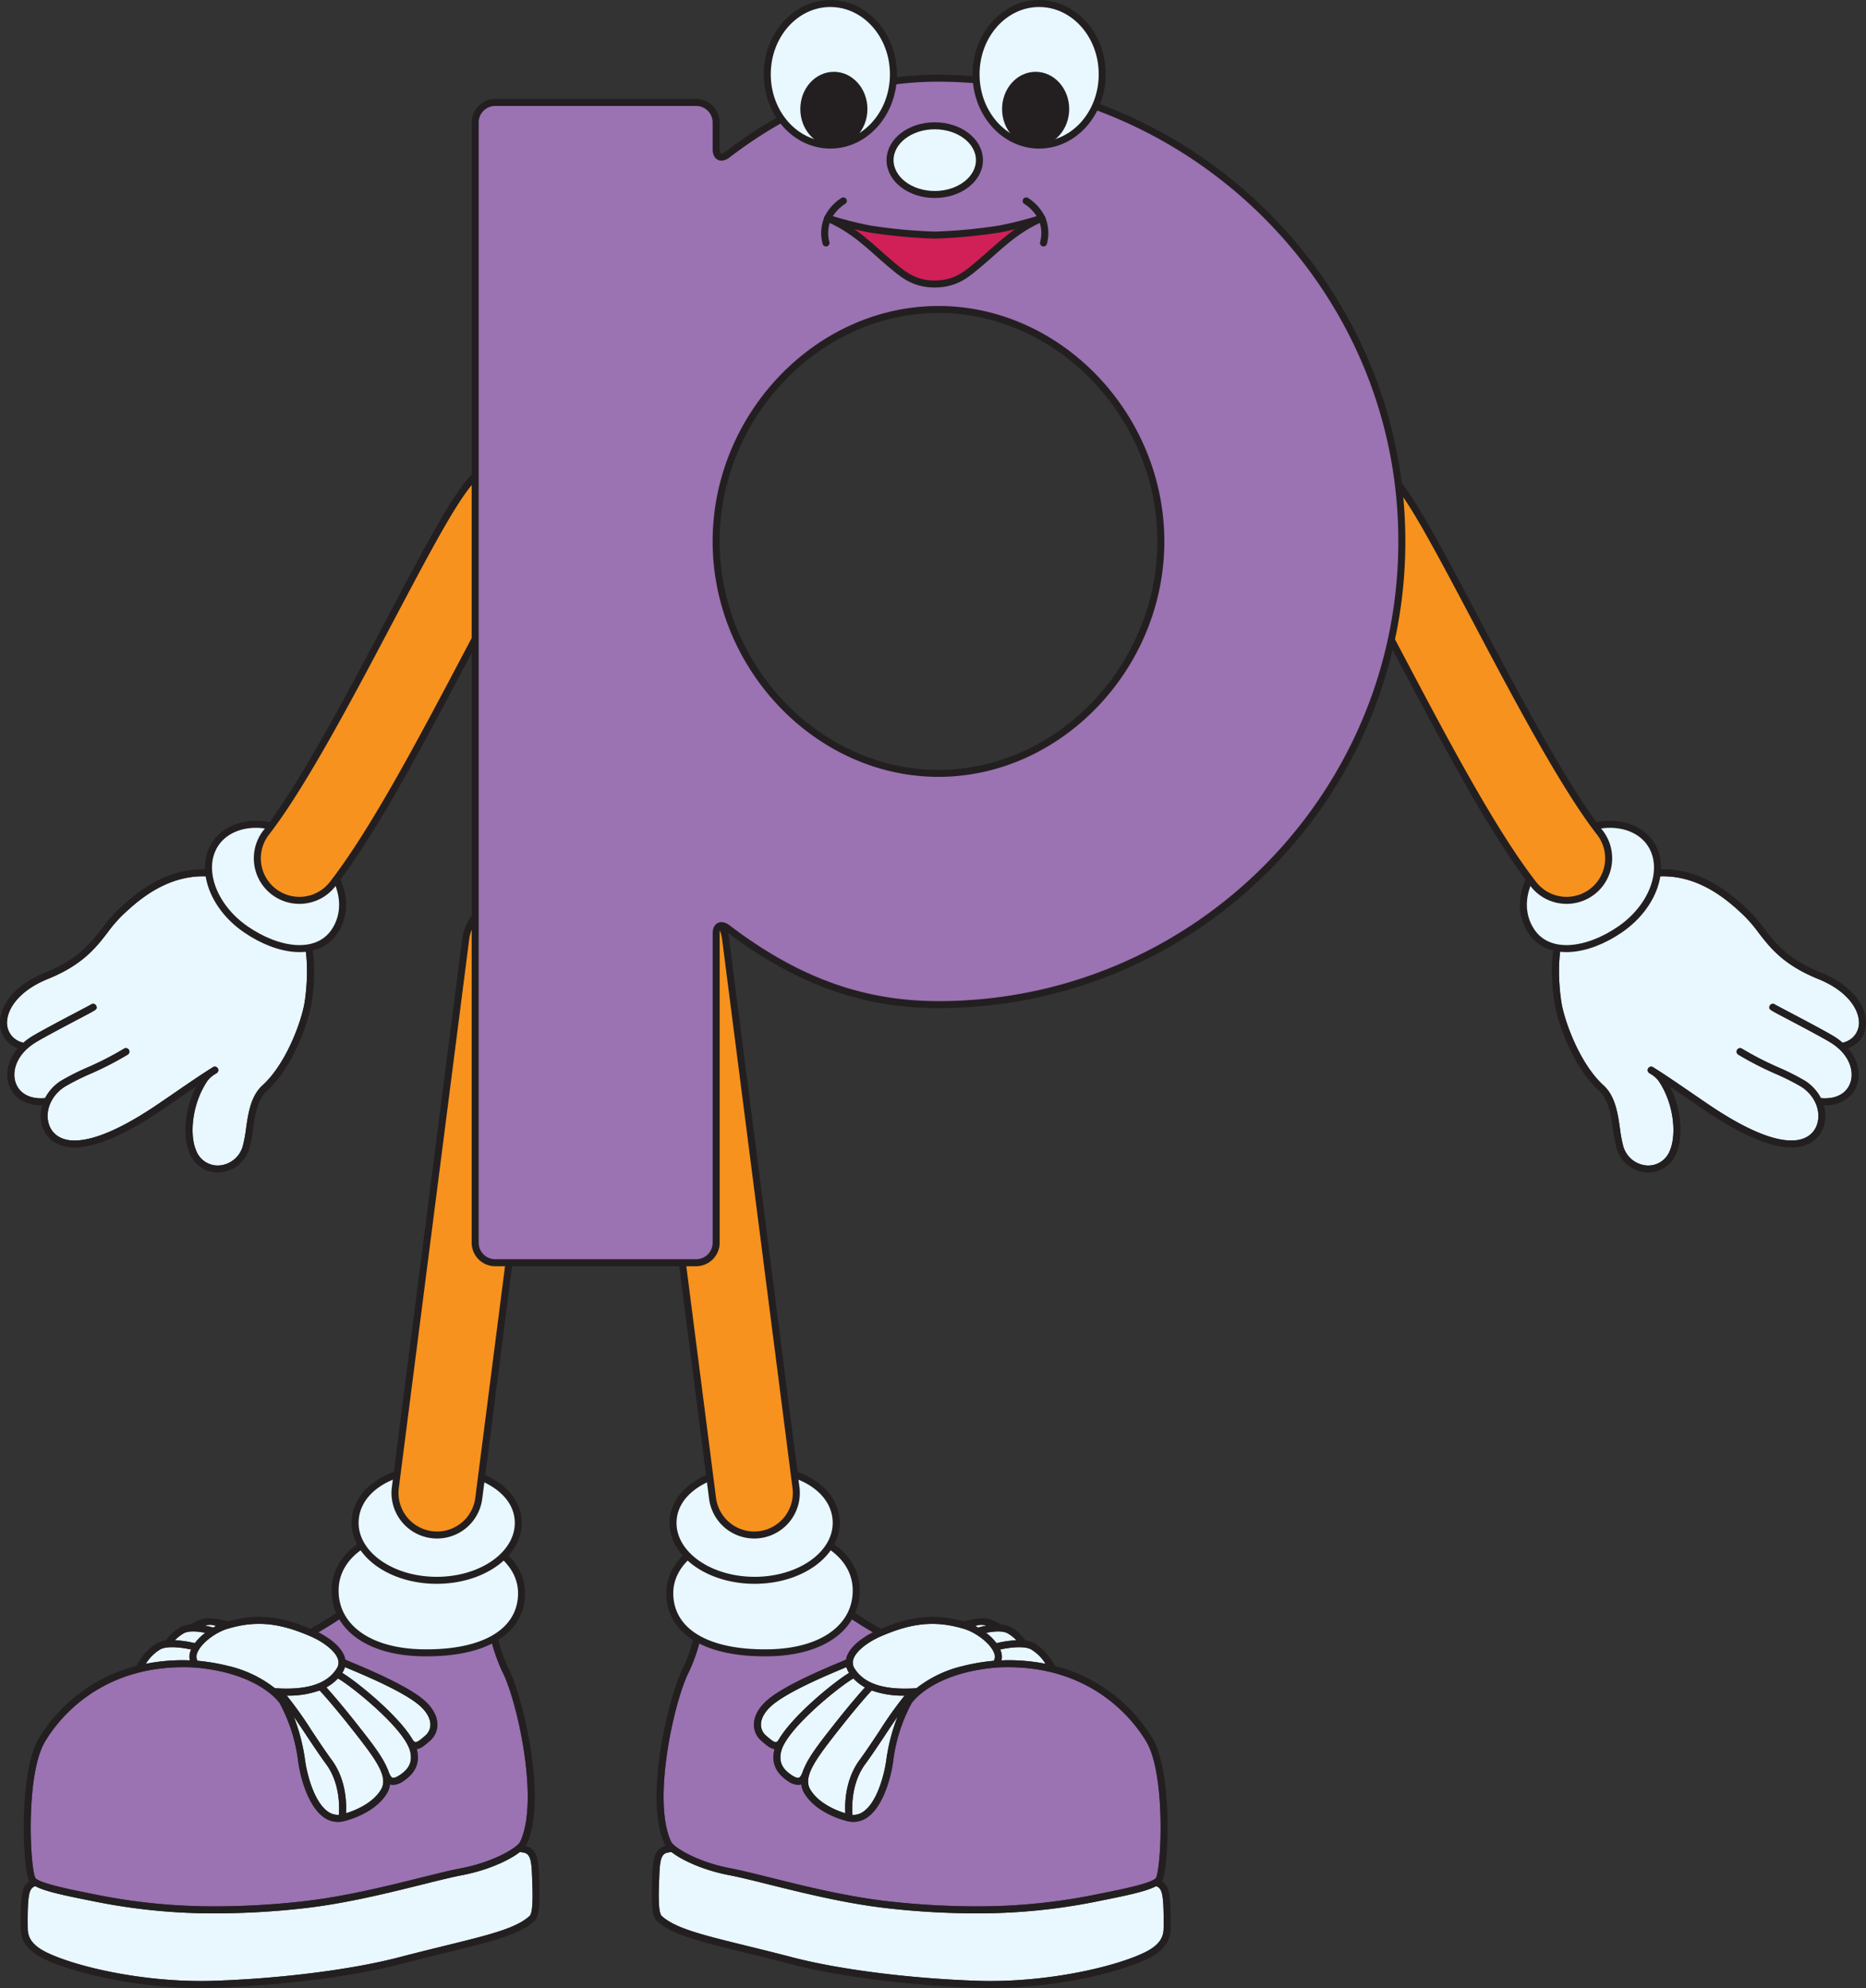
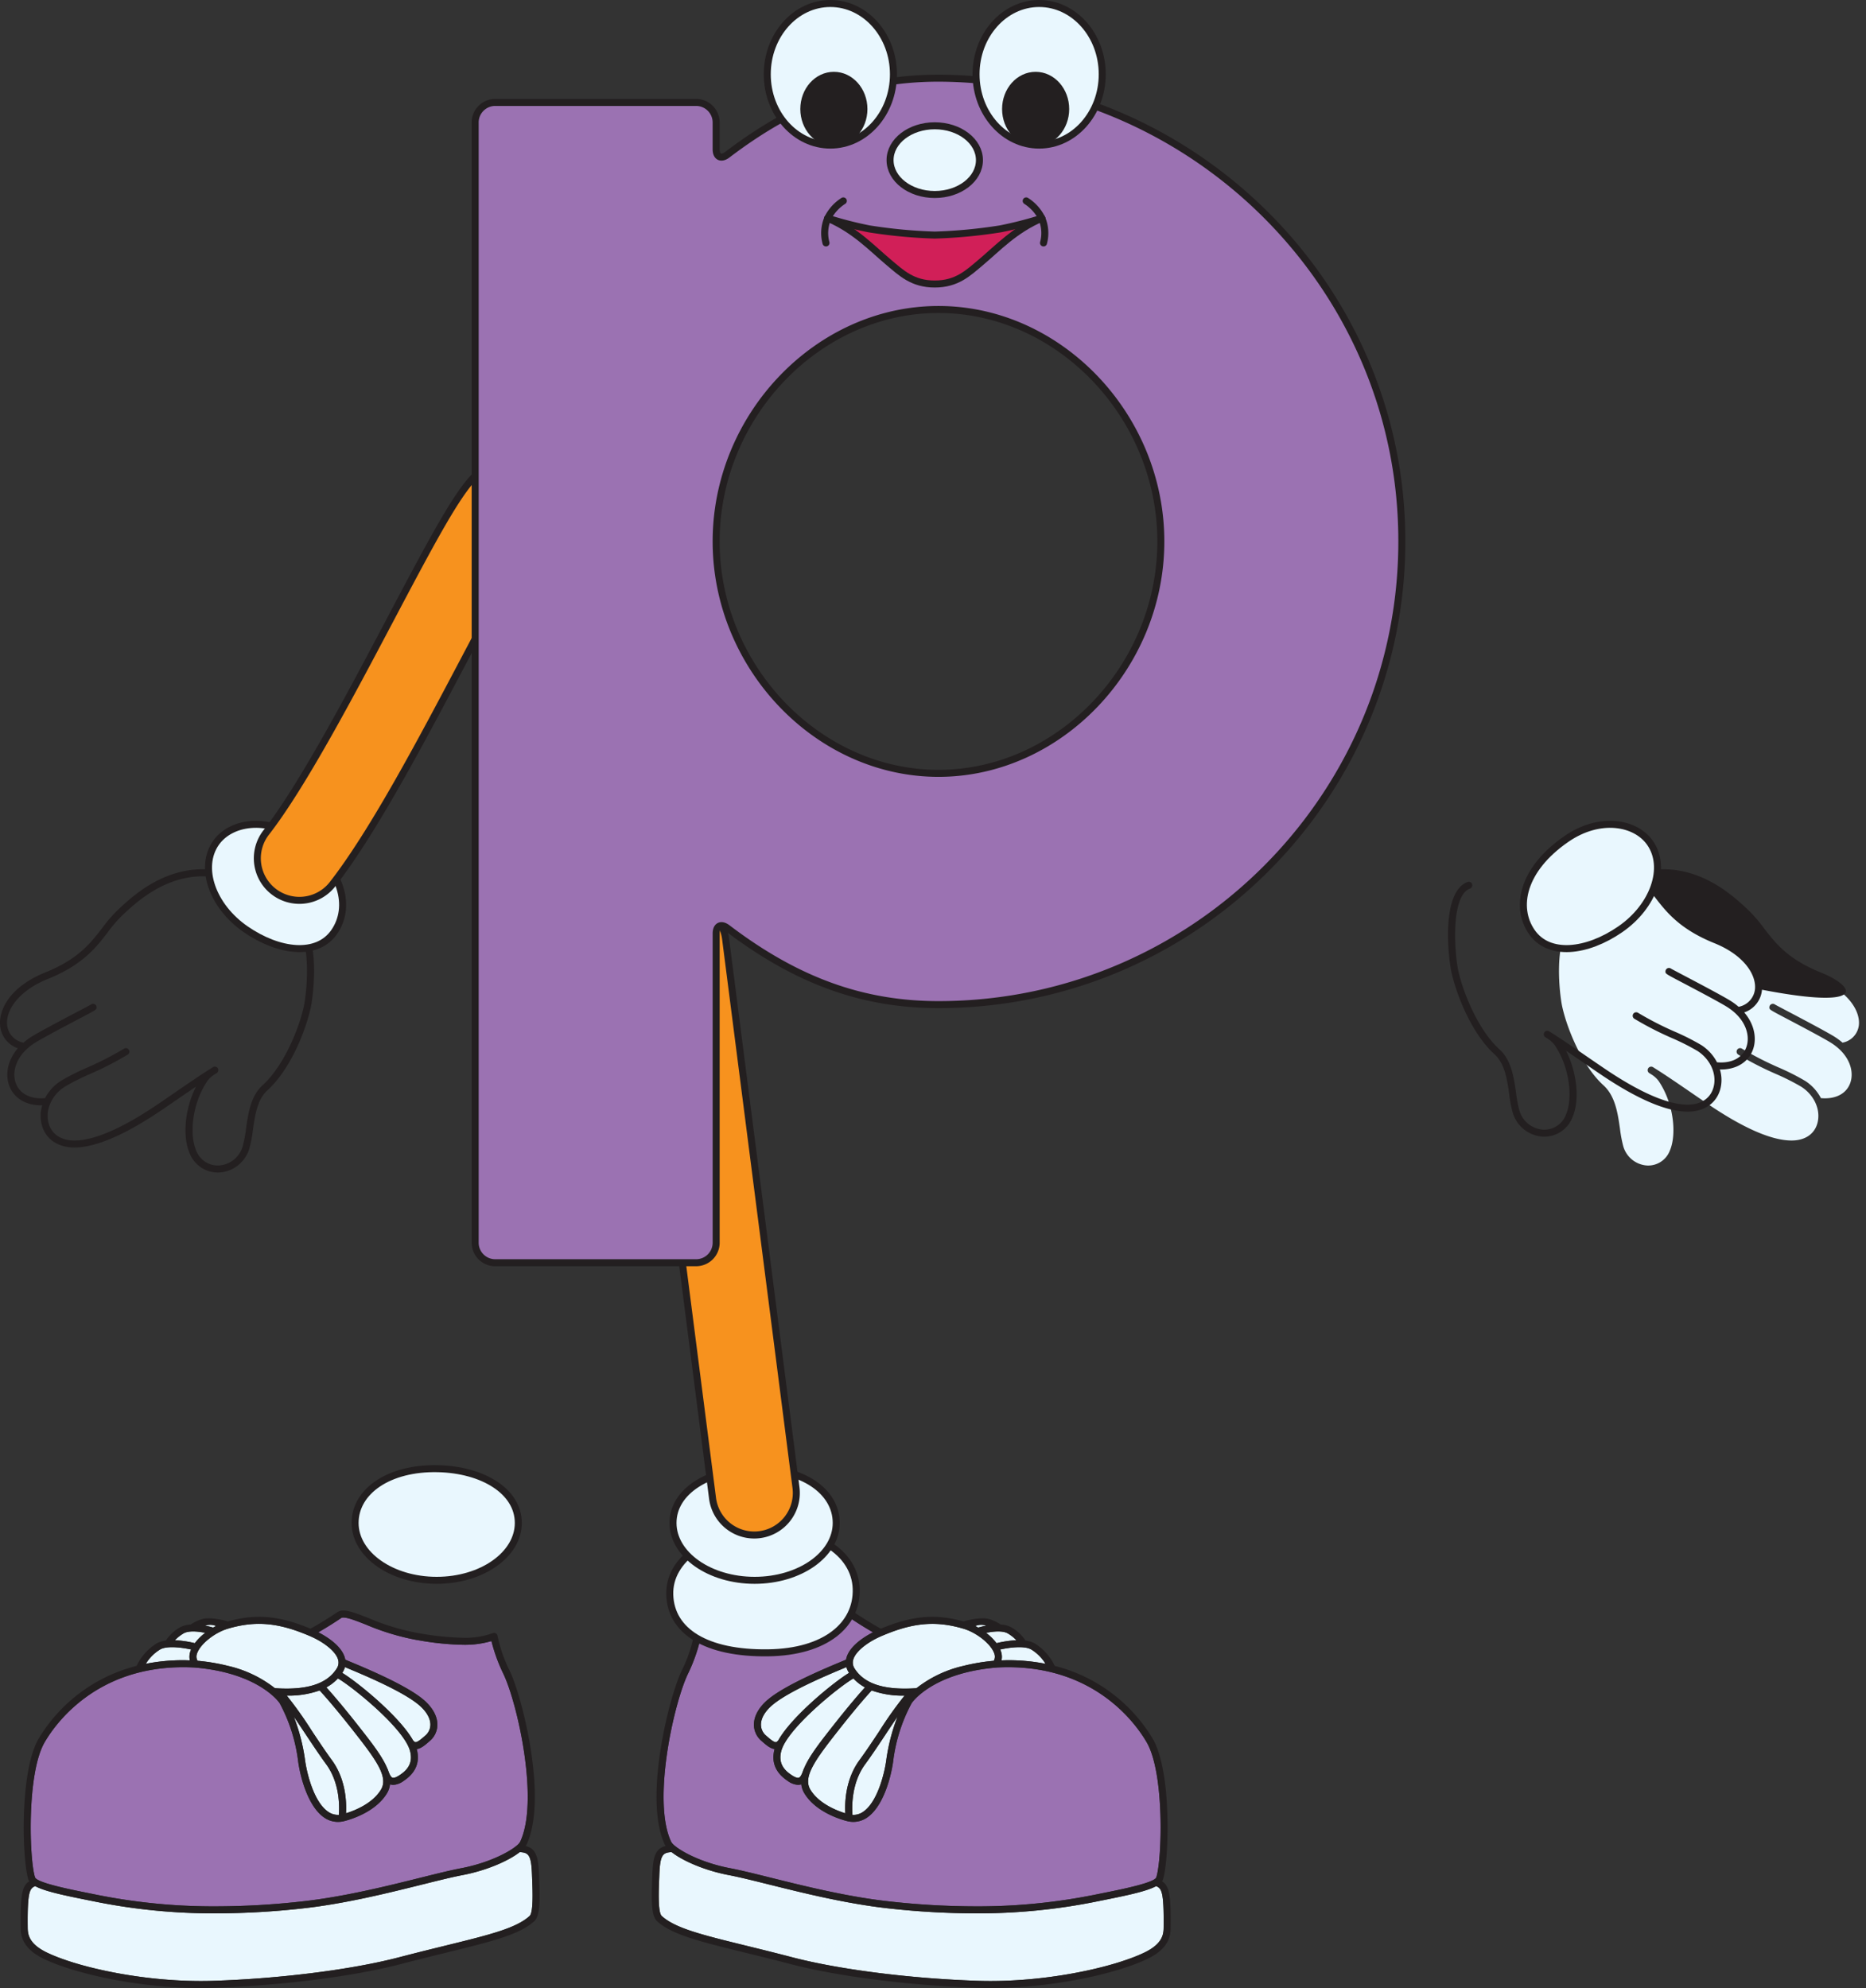
<svg xmlns="http://www.w3.org/2000/svg" viewBox="0 0 532.37 567.304">
  <rect x="0" y="0" width="532.37" height="567.304" fill="#333333" stroke="none" />
  <g id="Layer_2" data-name="Layer 2">
    <g id="p">
      <path d="M530.343,292.467a5.736,5.736,0,0,1-4.677,5.062,18.46,18.46,0,0,0-2.688-1.941c-2.819-1.674-8.822-4.835-12.795-6.927-1.777-.936-3.46-1.822-3.779-2.011a1,1,0,0,0-.582-.2h-.02a1,1,0,0,0-1,.98c-.013.652-.013.652,4.45,3,3.954,2.082,9.929,5.229,12.7,6.877,5.634,3.345,7.069,8.2,5.993,11.531-1.038,3.213-4.193,4.905-8.433,4.524h-.005a12.954,12.954,0,0,0-4.5-4.921,66.957,66.957,0,0,0-7.518-3.8,91.317,91.317,0,0,1-10.5-5.392,1,1,0,0,0-1.074,1.688,92.677,92.677,0,0,0,10.741,5.52,66.217,66.217,0,0,1,7.269,3.666c3.783,2.444,5.651,6.774,4.543,10.531-.9,3.048-3.572,4.8-7.333,4.8-5.677,0-13.718-3.507-23.9-10.422-1.594-1.083-3.164-2.161-4.689-3.208-3.706-2.543-7.216-4.95-10.174-6.815-.1-.068-.2-.129-.274-.176,0,0-.011,0-.016-.006-.169-.106-.343-.217-.508-.319a1,1,0,0,0-1.051,1.7c.2.124.41.258.616.387a7.477,7.477,0,0,1,2.042,1.835c4.5,6.636,5.163,15.524,3.205,19.952a6.594,6.594,0,0,1-6.566,4.2,7.567,7.567,0,0,1-6.726-5.58,36.571,36.571,0,0,1-.915-4.911c-.623-4.364-1.329-9.309-4.7-12.379-6.851-6.228-11.209-18.54-12.018-23.747-1.186-7.624-1.266-20.385,3.564-22.17a1.03,1.03,0,0,0,.161-.076c.275-.162,6.75-3.987,9.341-6.383a44.354,44.354,0,0,1,9.378-6.413c14.6-3.811,25.072,6.044,29.549,10.257a39.636,39.636,0,0,1,4.193,4.882c3.348,4.351,7.143,9.282,17.118,13.317C527.293,282.827,530.725,288.438,530.343,292.467Z" fill="#e9f7fe" />
-       <path d="M519.51,277.521c-9.471-3.831-12.934-8.331-16.283-12.683a41.224,41.224,0,0,0-4.407-5.118c-4.729-4.452-15.813-14.874-31.527-10.709a1,1,0,0,0,.511,1.934c14.656-3.882,25.159,6.008,29.645,10.231a39.636,39.636,0,0,1,4.193,4.882c3.348,4.351,7.143,9.282,17.118,13.317,8.533,3.452,11.965,9.063,11.583,13.092a5.736,5.736,0,0,1-4.677,5.062,18.46,18.46,0,0,0-2.688-1.941c-2.819-1.674-8.822-4.835-12.795-6.927-1.777-.936-3.46-1.822-3.779-2.011a1,1,0,0,0-.582-.2h-.02a1,1,0,0,0-1,.98c-.013.652-.013.652,4.45,3,3.954,2.082,9.929,5.229,12.7,6.877,5.634,3.345,7.069,8.2,5.993,11.531-1.038,3.213-4.193,4.905-8.433,4.524h-.005a12.954,12.954,0,0,0-4.5-4.921,66.957,66.957,0,0,0-7.518-3.8,91.317,91.317,0,0,1-10.5-5.392,1,1,0,0,0-1.074,1.688,92.677,92.677,0,0,0,10.741,5.52,66.217,66.217,0,0,1,7.269,3.666c3.783,2.444,5.651,6.774,4.543,10.531-.9,3.048-3.572,4.8-7.333,4.8-5.677,0-13.718-3.507-23.9-10.422-1.594-1.083-3.164-2.161-4.689-3.208-3.706-2.543-7.216-4.95-10.174-6.815-.1-.068-.2-.129-.274-.176,0,0-.011,0-.016-.006-.169-.106-.343-.217-.508-.319a1,1,0,0,0-1.051,1.7c.2.124.41.258.616.387a7.477,7.477,0,0,1,2.042,1.835c4.5,6.636,5.163,15.524,3.205,19.952a6.594,6.594,0,0,1-6.566,4.2,7.567,7.567,0,0,1-6.726-5.58,36.571,36.571,0,0,1-.915-4.911c-.623-4.364-1.329-9.309-4.7-12.379-6.851-6.228-11.209-18.54-12.018-23.747-1.186-7.624-1.266-20.385,3.564-22.17a1,1,0,1,0-.693-1.876c-6.445,2.382-6.079,16.429-4.848,24.353.762,4.9,5,17.971,12.65,24.92,2.843,2.585,3.5,7.152,4.071,11.182a37.785,37.785,0,0,0,.976,5.194,9.549,9.549,0,0,0,8.515,7.011c.193.012.383.018.573.018a8.651,8.651,0,0,0,7.953-5.407c2.194-4.965,1.369-12.84-1.769-19.11,1.591,1.076,3.256,2.217,4.966,3.391,1.528,1.049,3.1,2.128,4.7,3.213,10.519,7.145,18.938,10.768,25.023,10.768,4.642,0,8.1-2.329,9.251-6.23a10.226,10.226,0,0,0-.063-5.818c.107,0,.218.014.323.014,4.527,0,8-2.211,9.207-5.96.963-2.978.355-6.9-2.587-10.325a7.489,7.489,0,0,0,5.067-6.472C532.754,288.238,529.647,281.622,519.51,277.521Z" fill="#231f20" />
+       <path d="M519.51,277.521c-9.471-3.831-12.934-8.331-16.283-12.683a41.224,41.224,0,0,0-4.407-5.118c-4.729-4.452-15.813-14.874-31.527-10.709a1,1,0,0,0,.511,1.934a39.636,39.636,0,0,1,4.193,4.882c3.348,4.351,7.143,9.282,17.118,13.317,8.533,3.452,11.965,9.063,11.583,13.092a5.736,5.736,0,0,1-4.677,5.062,18.46,18.46,0,0,0-2.688-1.941c-2.819-1.674-8.822-4.835-12.795-6.927-1.777-.936-3.46-1.822-3.779-2.011a1,1,0,0,0-.582-.2h-.02a1,1,0,0,0-1,.98c-.013.652-.013.652,4.45,3,3.954,2.082,9.929,5.229,12.7,6.877,5.634,3.345,7.069,8.2,5.993,11.531-1.038,3.213-4.193,4.905-8.433,4.524h-.005a12.954,12.954,0,0,0-4.5-4.921,66.957,66.957,0,0,0-7.518-3.8,91.317,91.317,0,0,1-10.5-5.392,1,1,0,0,0-1.074,1.688,92.677,92.677,0,0,0,10.741,5.52,66.217,66.217,0,0,1,7.269,3.666c3.783,2.444,5.651,6.774,4.543,10.531-.9,3.048-3.572,4.8-7.333,4.8-5.677,0-13.718-3.507-23.9-10.422-1.594-1.083-3.164-2.161-4.689-3.208-3.706-2.543-7.216-4.95-10.174-6.815-.1-.068-.2-.129-.274-.176,0,0-.011,0-.016-.006-.169-.106-.343-.217-.508-.319a1,1,0,0,0-1.051,1.7c.2.124.41.258.616.387a7.477,7.477,0,0,1,2.042,1.835c4.5,6.636,5.163,15.524,3.205,19.952a6.594,6.594,0,0,1-6.566,4.2,7.567,7.567,0,0,1-6.726-5.58,36.571,36.571,0,0,1-.915-4.911c-.623-4.364-1.329-9.309-4.7-12.379-6.851-6.228-11.209-18.54-12.018-23.747-1.186-7.624-1.266-20.385,3.564-22.17a1,1,0,1,0-.693-1.876c-6.445,2.382-6.079,16.429-4.848,24.353.762,4.9,5,17.971,12.65,24.92,2.843,2.585,3.5,7.152,4.071,11.182a37.785,37.785,0,0,0,.976,5.194,9.549,9.549,0,0,0,8.515,7.011c.193.012.383.018.573.018a8.651,8.651,0,0,0,7.953-5.407c2.194-4.965,1.369-12.84-1.769-19.11,1.591,1.076,3.256,2.217,4.966,3.391,1.528,1.049,3.1,2.128,4.7,3.213,10.519,7.145,18.938,10.768,25.023,10.768,4.642,0,8.1-2.329,9.251-6.23a10.226,10.226,0,0,0-.063-5.818c.107,0,.218.014.323.014,4.527,0,8-2.211,9.207-5.96.963-2.978.355-6.9-2.587-10.325a7.489,7.489,0,0,0,5.067-6.472C532.754,288.238,529.647,281.622,519.51,277.521Z" fill="#231f20" />
      <path d="M437.008,265.931c4.863,7.052,15.717,5.829,25.259-.753s13.4-17.683,8.469-24.684c-4.129-5.857-14.311-7.666-23.831-1.1C434.351,248.053,432.145,258.88,437.008,265.931Z" fill="#e9f7fe" stroke="#231f20" stroke-linecap="round" stroke-linejoin="round" stroke-width="2" />
-       <path d="M446.961,256.925a11.98,11.98,0,0,1-9.475-4.624c-11.6-14.889-25.4-41.03-37.576-64.094-7.573-14.347-17-32.2-20.125-35.48a12,12,0,0,1,16.986-16.954c5.259,5.259,11.971,17.754,24.364,41.23,11.13,21.087,24.984,47.329,35.283,60.546a12,12,0,0,1-9.457,19.376Z" fill="#f7921e" stroke="#231f20" stroke-miterlimit="10" stroke-width="2" />
-       <path d="M13.61,279.375c9.975-4.035,13.77-8.966,17.117-13.317a39.73,39.73,0,0,1,4.194-4.882c4.476-4.213,14.945-14.068,29.549-10.257a44.38,44.38,0,0,1,9.378,6.413c2.59,2.4,9.066,6.221,9.34,6.383a1.123,1.123,0,0,0,.161.076c4.831,1.785,4.75,14.546,3.565,22.17-.81,5.207-5.167,17.519-12.019,23.747-3.376,3.07-4.082,8.015-4.7,12.379A36.739,36.739,0,0,1,69.276,327a7.567,7.567,0,0,1-6.726,5.58,6.6,6.6,0,0,1-6.567-4.2c-1.958-4.428-1.289-13.316,3.205-19.952a7.481,7.481,0,0,1,2.043-1.835c.2-.129.416-.263.616-.387a1,1,0,0,0-1.051-1.7c-.165.1-.339.213-.508.319,0,0-.011,0-.017.006-.076.047-.17.108-.273.176-2.958,1.865-6.468,4.272-10.174,6.815-1.525,1.047-3.1,2.125-4.689,3.208-10.182,6.915-18.223,10.422-23.9,10.422-3.762,0-6.434-1.748-7.333-4.8-1.108-3.757.76-8.087,4.543-10.531a66.217,66.217,0,0,1,7.269-3.666,92.677,92.677,0,0,0,10.741-5.52,1,1,0,0,0-1.074-1.688,91.4,91.4,0,0,1-10.5,5.392,66.957,66.957,0,0,0-7.518,3.8,12.946,12.946,0,0,0-4.5,4.921h-.006c-4.239.381-7.394-1.311-8.432-4.524-1.076-3.329.359-8.186,5.993-11.531,2.775-1.648,8.751-4.8,12.7-6.877,4.463-2.351,4.463-2.351,4.45-3a1,1,0,0,0-1-.98h-.02a1,1,0,0,0-.582.2c-.32.189-2,1.075-3.78,2.011-3.972,2.092-9.975,5.253-12.795,6.927A18.5,18.5,0,0,0,6.7,297.529a5.735,5.735,0,0,1-4.677-5.062C1.644,288.438,5.077,282.827,13.61,279.375Z" fill="#e9f7fe" />
      <path d="M12.86,277.521c9.471-3.831,12.934-8.331,16.282-12.683a41.233,41.233,0,0,1,4.408-5.118c4.729-4.452,15.813-14.874,31.527-10.709a1,1,0,0,1-.512,1.934c-14.655-3.882-25.158,6.008-29.644,10.231a39.73,39.73,0,0,0-4.194,4.882c-3.347,4.351-7.142,9.282-17.117,13.317-8.533,3.452-11.966,9.063-11.583,13.092A5.735,5.735,0,0,0,6.7,297.529a18.5,18.5,0,0,1,2.687-1.941c2.82-1.674,8.823-4.835,12.8-6.927,1.778-.936,3.46-1.822,3.78-2.011a1,1,0,0,1,.582-.2h.02a1,1,0,0,1,1,.98c.013.652.013.652-4.45,3-3.954,2.082-9.93,5.229-12.7,6.877-5.634,3.345-7.069,8.2-5.993,11.531,1.038,3.213,4.193,4.905,8.432,4.524h.006a12.946,12.946,0,0,1,4.5-4.921,66.957,66.957,0,0,1,7.518-3.8,91.4,91.4,0,0,0,10.5-5.392,1,1,0,0,1,1.074,1.688,92.677,92.677,0,0,1-10.741,5.52,66.217,66.217,0,0,0-7.269,3.666c-3.783,2.444-5.651,6.774-4.543,10.531.9,3.048,3.571,4.8,7.333,4.8,5.677,0,13.718-3.507,23.9-10.422,1.593-1.083,3.164-2.161,4.689-3.208C53.53,309.275,57.04,306.868,60,305c.1-.068.2-.129.273-.176.006,0,.012,0,.017-.006.169-.106.343-.217.508-.319a1,1,0,0,1,1.051,1.7c-.2.124-.411.258-.616.387a7.481,7.481,0,0,0-2.043,1.835c-4.494,6.636-5.163,15.524-3.205,19.952a6.6,6.6,0,0,0,6.567,4.2A7.567,7.567,0,0,0,69.276,327a36.739,36.739,0,0,0,.914-4.911c.623-4.364,1.329-9.309,4.7-12.379,6.852-6.228,11.209-18.54,12.019-23.747,1.185-7.624,1.266-20.385-3.565-22.17a1,1,0,1,1,.694-1.876c6.445,2.382,6.079,16.429,4.847,24.353-.761,4.9-5,17.971-12.649,24.92-2.844,2.585-3.5,7.152-4.071,11.182a37.936,37.936,0,0,1-.976,5.194,9.549,9.549,0,0,1-8.515,7.011c-.193.012-.383.018-.574.018a8.65,8.65,0,0,1-7.952-5.407c-2.194-4.965-1.369-12.84,1.768-19.11-1.59,1.076-3.255,2.217-4.965,3.391-1.528,1.049-3.1,2.128-4.7,3.213-10.519,7.145-18.938,10.768-25.023,10.768-4.642,0-8.1-2.329-9.252-6.23a10.234,10.234,0,0,1,.064-5.818c-.107,0-.218.014-.324.014-4.526,0-8-2.211-9.207-5.96-.963-2.978-.355-6.9,2.588-10.325a7.488,7.488,0,0,1-5.067-6.472C-.384,288.238,2.723,281.622,12.86,277.521Z" fill="#231f20" />
      <path d="M95.362,265.931c-4.864,7.052-15.718,5.829-25.259-.753S56.7,247.5,61.634,240.494c4.129-5.857,14.311-7.666,23.831-1.1C98.018,248.053,100.225,258.88,95.362,265.931Z" fill="#e9f7fe" stroke="#231f20" stroke-linecap="round" stroke-linejoin="round" stroke-width="2" />
      <path d="M85.409,256.925a11.983,11.983,0,0,0,9.475-4.624c11.6-14.889,25.4-41.03,37.576-64.094,7.573-14.347,17-32.2,20.125-35.48A12,12,0,0,0,135.6,135.773c-5.258,5.259-11.97,17.754-24.363,41.23C100.1,198.09,86.251,224.332,75.952,237.549a12,12,0,0,0,9.457,19.376Z" fill="#f7921e" stroke="#231f20" stroke-miterlimit="10" stroke-width="2" />
      <path d="M61.638,463.992q-.42.216-.838.454a23.325,23.325,0,0,0-2.293-.555A4.424,4.424,0,0,1,61.638,463.992Z" fill="#e9f7fe" />
      <path d="M54.519,470.7c-.083.193-.161.387-.223.581a4.646,4.646,0,0,0-.133,2.522c-.63-.02-1.265-.053-1.884-.053A54.42,54.42,0,0,0,41.6,474.782a12.3,12.3,0,0,1,4.1-4.1C47.722,469.54,52.13,470.176,54.519,470.7Z" fill="#e9f7fe" />
      <path d="M58.548,465.945a15.368,15.368,0,0,0-2.969,2.949,30.016,30.016,0,0,0-5.664-.836,10.777,10.777,0,0,1,2.474-1.963C53.852,465.248,56.572,465.537,58.548,465.945Z" fill="#e9f7fe" />
      <path d="M81.819,483.86a26.471,26.471,0,0,0,9.375-1.474c.934,1,4.137,4.545,9.552,11.438,6.553,8.339,10.152,13.235,7.931,16.888-2.419,3.98-7.528,5.97-9.959,6.723.168-2.94.018-9.639-4.04-15.17-1.764-2.4-3.757-5.4-5.685-8.3A110.709,110.709,0,0,0,81.819,483.86Z" fill="#e9f7fe" />
      <path d="M87.328,495.074c1.941,2.917,3.947,5.934,5.737,8.375,3.939,5.368,3.787,12.2,3.611,14.438a4.912,4.912,0,0,1-3.207-.993c-3.83-2.743-5.836-10.391-6.417-14.478a54.7,54.7,0,0,0-3.223-12.538C84.991,491.559,86.209,493.391,87.328,495.074Z" fill="#e9f7fe" />
      <path d="M114.046,506.531c-.934.623-1.669.892-2.076.751-.539-.185-.97-1.285-1.321-2.338a.937.937,0,0,0-.109-.19c-1.4-3.475-4.509-7.442-8.221-12.166-4.838-6.159-7.886-9.623-9.213-11.079a12.689,12.689,0,0,0,3.3-2.551c4,2.258,18.728,14.148,20.54,20.565C118.013,503.312,115.957,505.259,114.046,506.531Z" fill="#e9f7fe" />
      <path d="M97.642,477.37c.025-.038.053-.073.077-.11a5.594,5.594,0,0,0,.692-1.536l.713.3c4.6,1.923,15.373,6.428,20.142,10.3,2.234,1.815,3.485,3.851,3.521,5.734a4.075,4.075,0,0,1-1.466,3.214l-.136.12c-.96.844-2.062,1.782-2.667,1.745-.069-.007-.277-.027-.594-.432-.024-.03-.058-.045-.084-.072C113.923,489.675,101.807,479.867,97.642,477.37Z" fill="#e9f7fe" />
      <path d="M12.722,497.2c2.907-5.031,14.352-21.448,39.557-21.448,1.055,0,2.135.03,3.21.089,18.345,1.511,24.16,9.982,24.216,10.067.017.026.04.045.059.069A46.875,46.875,0,0,1,85.072,502.7c.777,5.467,3.138,12.892,7.232,15.823a6.938,6.938,0,0,0,4.106,1.373,7.316,7.316,0,0,0,1.362-.13l.016,0h0l.013,0c.413-.089,8.922-1.982,12.584-8.007a6.371,6.371,0,0,0,.892-2.6c.015.006.028.015.044.021a2.748,2.748,0,0,0,.892.146,5.494,5.494,0,0,0,2.942-1.126c3.486-2.321,4.737-5.381,3.74-9.089,1.252-.153,2.4-1.152,3.609-2.215l.135-.118a6.093,6.093,0,0,0,2.146-4.755c-.046-2.482-1.56-5.056-4.26-7.249-4.992-4.052-15.951-8.634-20.63-10.591-.556-.233-1.023-.428-1.393-.585a5.608,5.608,0,0,0-.152-.654c-1.032-3.4-5.209-5.958-7.528-7.149,2.162-1.252,4.34-2.606,6.538-4.088a1.145,1.145,0,0,1,.607-.124c1.313,0,3.686.934,6.434,2.014a68.845,68.845,0,0,0,14.319,4.352l.618.1a80.343,80.343,0,0,0,12.766,1.306,27.039,27.039,0,0,0,8.105-1.059,48.305,48.305,0,0,0,3.454,9.456c4.058,8.594,10.2,36.27,4.733,47.814-.769,1.621-7.414,5.758-16.86,7.557-3,.571-6.934,1.552-11.494,2.686-9.751,2.429-21.886,5.451-33.717,6.765A224.145,224.145,0,0,1,61.7,543.993a168.867,168.867,0,0,1-34.773-3.436l-2.023-.409c-5.037-1.012-14.41-2.9-14.912-4.441C8.366,530.723,7.57,506.116,12.722,497.2Z" fill="#9b72b2" />
      <path d="M88.706,466.991c3.309,1.456,6.974,4.033,7.732,6.529a3.055,3.055,0,0,1-.405,2.661c-2.8,4.376-8.561,6.186-17.615,5.556a33.91,33.91,0,0,0-13.346-6.353,56.165,56.165,0,0,0-8.711-1.47c-.01-.017-.02-.033-.029-.05a2.361,2.361,0,0,1-.131-1.975c.849-2.661,4.966-5.991,8.812-7.126,7.277-2.151,13.433-1.818,21.294,1.24.771.3,1.552.617,2.359.969Z" fill="#e9f7fe" />
      <path d="M10.038,538.224c2.595,1.407,7.576,2.5,14.47,3.885l2.02.407A170.724,170.724,0,0,0,61.7,545.993a225.939,225.939,0,0,0,24.848-1.435c11.963-1.329,24.17-4.369,33.98-6.811,4.53-1.129,8.442-2.1,11.385-2.663,7.037-1.341,13.262-4.128,16.371-6.571,2.547.162,3.317.743,3.509,6.859.014.405.032.855.05,1.337.107,2.7.356,9.022-.738,10.022-3.841,3.512-11.431,5.377-24.006,8.468-3.885.955-8.288,2.037-13.2,3.32-13.453,3.517-33.8,6.1-53.106,6.729-18.5.589-38.192-3.676-47.3-8.016-5.545-2.64-5.573-5.557-5.588-7.3C7.8,539.835,8.456,538.876,10.038,538.224Z" fill="#e9f7fe" />
      <path d="M5.9,549.884c.018,1.984.055,5.975,6.729,9.154,8.729,4.157,26.881,8.266,44.614,8.266q1.814,0,3.617-.058c19.441-.638,39.958-3.24,53.545-6.791,4.9-1.28,9.293-2.36,13.171-3.314,12.884-3.167,20.662-5.078,24.878-8.933,1.646-1.5,1.6-6.134,1.388-11.577-.019-.477-.037-.922-.05-1.323-.168-5.376-.814-7.765-3.8-8.535a3.281,3.281,0,0,0,.214-.355c6.131-12.94-1.113-41.864-4.73-49.524a40.317,40.317,0,0,1-3.52-10.079,1,1,0,0,0-1.369-.784,22.843,22.843,0,0,1-8.479,1.32,78.668,78.668,0,0,1-12.442-1.279l-.62-.1a67.229,67.229,0,0,1-13.91-4.24c-3.058-1.2-5.474-2.152-7.165-2.152a3.035,3.035,0,0,0-1.726.466q-3.87,2.61-7.656,4.725c-8.877-3.739-15.63-4.324-23.634-2.064a1.052,1.052,0,0,0-.177-.09c-.479-.134-4.732-1.284-7.084-.6a11.3,11.3,0,0,0-3.281,1.556,6.913,6.913,0,0,0-3.024.792,11.709,11.709,0,0,0-4.039,3.736c-.011.019-.01.039-.02.058a7.285,7.285,0,0,0-2.614.782,15.341,15.341,0,0,0-5.743,6.432A45.635,45.635,0,0,0,10.99,496.2c-5.5,9.526-4.641,34.791-2.9,40.127a2.155,2.155,0,0,0,.268.525C6.314,538.124,5.807,540.6,5.9,549.884ZM54.519,470.7c-.083.193-.161.387-.223.581a4.646,4.646,0,0,0-.133,2.522c-.63-.02-1.265-.053-1.884-.053A54.42,54.42,0,0,0,41.6,474.782a12.3,12.3,0,0,1,4.1-4.1C47.722,469.54,52.13,470.176,54.519,470.7Zm4.029-4.756a15.368,15.368,0,0,0-2.969,2.949,30.016,30.016,0,0,0-5.664-.836,10.777,10.777,0,0,1,2.474-1.963C53.852,465.248,56.572,465.537,58.548,465.945Zm3.09-1.953q-.42.216-.838.454a23.325,23.325,0,0,0-2.293-.555A4.424,4.424,0,0,1,61.638,463.992Zm27.068,3c3.309,1.456,6.974,4.033,7.732,6.529a3.055,3.055,0,0,1-.405,2.661c-2.8,4.376-8.561,6.186-17.615,5.556a33.91,33.91,0,0,0-13.346-6.353,56.165,56.165,0,0,0-8.711-1.47c-.01-.017-.02-.033-.029-.05a2.361,2.361,0,0,1-.131-1.975c.849-2.661,4.966-5.991,8.812-7.126,7.277-2.151,13.433-1.818,21.294,1.24.771.3,1.552.617,2.359.969ZM81.819,483.86a26.471,26.471,0,0,0,9.375-1.474c.934,1,4.137,4.545,9.552,11.438,6.553,8.339,10.152,13.235,7.931,16.888-2.419,3.98-7.528,5.97-9.959,6.723.168-2.94.018-9.639-4.04-15.17-1.764-2.4-3.757-5.4-5.685-8.3A110.709,110.709,0,0,0,81.819,483.86Zm5.509,11.214c1.941,2.917,3.947,5.934,5.737,8.375,3.939,5.368,3.787,12.2,3.611,14.438a4.912,4.912,0,0,1-3.207-.993c-3.83-2.743-5.836-10.391-6.417-14.478a54.7,54.7,0,0,0-3.223-12.538C84.991,491.559,86.209,493.391,87.328,495.074Zm26.718,11.457c-.934.623-1.669.892-2.076.751-.539-.185-.97-1.285-1.321-2.338a.937.937,0,0,0-.109-.19c-1.4-3.475-4.509-7.442-8.221-12.166-4.838-6.159-7.886-9.623-9.213-11.079a12.689,12.689,0,0,0,3.3-2.551c4,2.258,18.728,14.148,20.54,20.565C118.013,503.312,115.957,505.259,114.046,506.531Zm-16.4-29.161c.025-.038.053-.073.077-.11a5.594,5.594,0,0,0,.692-1.536l.713.3c4.6,1.923,15.373,6.428,20.142,10.3,2.234,1.815,3.485,3.851,3.521,5.734a4.075,4.075,0,0,1-1.466,3.214l-.136.12c-.96.844-2.062,1.782-2.667,1.745-.069-.007-.277-.027-.594-.432-.024-.03-.058-.045-.084-.072C113.923,489.675,101.807,479.867,97.642,477.37ZM148.4,525.562a3.913,3.913,0,0,1-.99,1.108.927.927,0,0,0-.172.139c-2.4,1.947-8.152,4.873-15.7,6.31-3,.571-6.934,1.552-11.494,2.686-9.751,2.429-21.886,5.451-33.717,6.765A224.145,224.145,0,0,1,61.7,543.993a168.867,168.867,0,0,1-34.773-3.436l-2.023-.409c-5.037-1.012-14.41-2.9-14.912-4.441-1.625-4.984-2.421-29.591,2.731-38.508,2.907-5.031,14.352-21.448,39.557-21.448,1.055,0,2.135.03,3.21.089,18.345,1.511,24.16,9.982,24.216,10.067.017.026.04.045.059.069A46.875,46.875,0,0,1,85.072,502.7c.777,5.467,3.138,12.892,7.232,15.823a6.938,6.938,0,0,0,4.106,1.373,7.316,7.316,0,0,0,1.362-.13l.016,0h0l.013,0c.413-.089,8.922-1.982,12.584-8.007a6.371,6.371,0,0,0,.892-2.6c.015.006.028.015.044.021a2.748,2.748,0,0,0,.892.146,5.494,5.494,0,0,0,2.942-1.126c3.486-2.321,4.737-5.381,3.74-9.089,1.252-.153,2.4-1.152,3.609-2.215l.135-.118a6.093,6.093,0,0,0,2.146-4.755c-.046-2.482-1.56-5.056-4.26-7.249-4.992-4.052-15.951-8.634-20.63-10.591-.556-.233-1.023-.428-1.393-.585a5.608,5.608,0,0,0-.152-.654c-1.032-3.4-5.209-5.958-7.528-7.149,2.162-1.252,4.34-2.606,6.538-4.088a1.145,1.145,0,0,1,.607-.124c1.313,0,3.686.934,6.434,2.014a68.845,68.845,0,0,0,14.319,4.352l.618.1a80.343,80.343,0,0,0,12.766,1.306,27.039,27.039,0,0,0,8.105-1.059,48.305,48.305,0,0,0,3.454,9.456C147.722,486.342,153.866,514.018,148.4,525.562ZM10.038,538.224c2.595,1.407,7.576,2.5,14.47,3.885l2.02.407A170.724,170.724,0,0,0,61.7,545.993a225.939,225.939,0,0,0,24.848-1.435c11.963-1.329,24.17-4.369,33.98-6.811,4.53-1.129,8.442-2.1,11.385-2.663,7.037-1.341,13.262-4.128,16.371-6.571,2.547.162,3.317.743,3.509,6.859.014.405.032.855.05,1.337.107,2.7.356,9.022-.738,10.022-3.841,3.512-11.431,5.377-24.006,8.468-3.885.955-8.288,2.037-13.2,3.32-13.453,3.517-33.8,6.1-53.106,6.729-18.5.589-38.192-3.676-47.3-8.016-5.545-2.64-5.573-5.557-5.588-7.3C7.8,539.835,8.456,538.876,10.038,538.224Z" fill="#231f20" />
-       <path d="M148.8,455.119c-.343,10.325-10.276,16.776-28.1,16.528-16.318-.229-25.433-7.97-25.09-18.3s11.627-17.656,27.508-16.792C137.791,437.357,149.143,444.793,148.8,455.119Z" fill="#e9f7fe" stroke="#231f20" stroke-linecap="round" stroke-linejoin="round" stroke-width="2" />
      <path d="M147.874,434.587c0,9.041-10.424,16.372-23.283,16.372s-23.282-7.331-23.282-16.372,9.654-15.782,23.567-15.488C137.731,419.372,147.874,425.546,147.874,434.587Z" fill="#e9f7fe" stroke="#231f20" stroke-linecap="round" stroke-linejoin="round" stroke-width="2" />
-       <path d="M124.707,438.029a12.183,12.183,0,0,1-1.541-.1A12,12,0,0,1,112.79,424.5l20.083-156.583a12,12,0,1,1,23.805,3.053L136.594,427.555A12,12,0,0,1,124.707,438.029Z" fill="#f7921e" stroke="#231f20" stroke-miterlimit="10" stroke-width="2" />
      <path d="M278.246,463.992q.42.216.838.454a23.36,23.36,0,0,1,2.292-.555A4.421,4.421,0,0,0,278.246,463.992Z" fill="#e9f7fe" />
      <path d="M285.365,470.7c.082.193.161.387.223.581a4.655,4.655,0,0,1,.133,2.522c.63-.02,1.265-.053,1.884-.053a54.428,54.428,0,0,1,10.681,1.031,12.3,12.3,0,0,0-4.1-4.1C292.162,469.54,287.754,470.176,285.365,470.7Z" fill="#e9f7fe" />
      <path d="M281.335,465.945a15.346,15.346,0,0,1,2.97,2.949,30,30,0,0,1,5.664-.836A10.777,10.777,0,0,0,287.5,466.1C286.032,465.248,283.311,465.537,281.335,465.945Z" fill="#e9f7fe" />
      <path d="M258.065,483.86a26.471,26.471,0,0,1-9.375-1.474c-.934,1-4.137,4.545-9.553,11.438-6.552,8.339-10.151,13.235-7.93,16.888,2.419,3.98,7.528,5.97,9.959,6.723-.168-2.94-.018-9.639,4.04-15.17,1.764-2.4,3.757-5.4,5.684-8.3A110.87,110.87,0,0,1,258.065,483.86Z" fill="#e9f7fe" />
      <path d="M252.555,495.074c-1.94,2.917-3.946,5.934-5.736,8.375-3.939,5.368-3.787,12.2-3.611,14.438a4.912,4.912,0,0,0,3.207-.993c3.83-2.743,5.836-10.391,6.417-14.478a54.759,54.759,0,0,1,3.222-12.538C254.892,491.559,253.675,493.391,252.555,495.074Z" fill="#e9f7fe" />
      <path d="M225.838,506.531c.934.623,1.669.892,2.076.751.539-.185.97-1.285,1.321-2.338a.937.937,0,0,1,.109-.19c1.4-3.475,4.509-7.442,8.221-12.166,4.838-6.159,7.886-9.623,9.212-11.079a12.7,12.7,0,0,1-3.3-2.551c-4,2.258-18.728,14.148-20.54,20.565C221.871,503.312,223.927,505.259,225.838,506.531Z" fill="#e9f7fe" />
      <path d="M242.241,477.37c-.024-.038-.052-.073-.076-.11a5.594,5.594,0,0,1-.692-1.536l-.713.3c-4.6,1.923-15.373,6.428-20.142,10.3-2.234,1.815-3.485,3.851-3.522,5.734a4.079,4.079,0,0,0,1.467,3.214l.136.12c.96.844,2.062,1.782,2.667,1.745.068-.007.276-.027.594-.432a.837.837,0,0,1,.084-.072C225.961,489.675,238.077,479.867,242.241,477.37Z" fill="#e9f7fe" />
      <path d="M327.162,497.2c-2.907-5.031-14.352-21.448-39.557-21.448-1.055,0-2.135.03-3.21.089-18.345,1.511-24.16,9.982-24.217,10.067-.017.026-.04.045-.059.069a46.9,46.9,0,0,0-5.307,16.721c-.777,5.467-3.138,12.892-7.232,15.823a6.941,6.941,0,0,1-4.107,1.373,7.314,7.314,0,0,1-1.361-.13l-.017,0h0l-.013,0c-.413-.089-8.922-1.982-12.584-8.007a6.371,6.371,0,0,1-.892-2.6c-.016.006-.028.015-.044.021a2.748,2.748,0,0,1-.892.146,5.494,5.494,0,0,1-2.942-1.126c-3.486-2.321-4.738-5.381-3.74-9.089-1.252-.153-2.4-1.152-3.609-2.215l-.135-.118a6.1,6.1,0,0,1-2.147-4.755c.047-2.482,1.561-5.056,4.261-7.249,4.991-4.052,15.95-8.634,20.63-10.591.555-.233,1.023-.428,1.393-.585a5.608,5.608,0,0,1,.152-.654c1.032-3.4,5.209-5.958,7.527-7.149-2.161-1.252-4.339-2.606-6.537-4.088a1.145,1.145,0,0,0-.607-.124c-1.313,0-3.686.934-6.434,2.014a68.864,68.864,0,0,1-14.319,4.352l-.618.1a80.343,80.343,0,0,1-12.766,1.306,27.034,27.034,0,0,1-8.1-1.059,48.305,48.305,0,0,1-3.454,9.456c-4.058,8.594-10.2,36.27-4.733,47.814.769,1.621,7.414,5.758,16.859,7.557,3,.571,6.935,1.552,11.5,2.686,9.751,2.429,21.886,5.451,33.716,6.765a224.176,224.176,0,0,0,24.628,1.423,168.867,168.867,0,0,0,34.773-3.436l2.023-.409c5.036-1.012,14.409-2.9,14.912-4.441C331.518,530.723,332.314,506.116,327.162,497.2Z" fill="#9b72b2" />
      <path d="M251.178,466.991c-3.309,1.456-6.974,4.033-7.732,6.529a3.057,3.057,0,0,0,.4,2.661c2.8,4.376,8.562,6.186,17.616,5.556a33.91,33.91,0,0,1,13.346-6.353,56.165,56.165,0,0,1,8.711-1.47c.01-.017.02-.033.029-.05a2.358,2.358,0,0,0,.13-1.975c-.848-2.661-4.965-5.991-8.811-7.126-7.277-2.151-13.433-1.818-21.294,1.24-.771.3-1.553.617-2.359.969Z" fill="#e9f7fe" />
      <path d="M329.846,538.224c-2.6,1.407-7.576,2.5-14.47,3.885l-2.02.407a170.724,170.724,0,0,1-35.171,3.477,225.925,225.925,0,0,1-24.848-1.435c-11.963-1.329-24.17-4.369-33.98-6.811-4.53-1.129-8.442-2.1-11.386-2.663-7.036-1.341-13.261-4.128-16.37-6.571-2.547.162-3.318.743-3.509,6.859-.014.405-.032.855-.05,1.337-.107,2.7-.356,9.022.738,10.022,3.841,3.512,11.431,5.377,24.006,8.468,3.885.955,8.288,2.037,13.2,3.32,13.453,3.517,33.8,6.1,53.106,6.729,18.5.589,38.192-3.676,47.3-8.016,5.545-2.64,5.573-5.557,5.588-7.3C332.084,539.835,331.428,538.876,329.846,538.224Z" fill="#e9f7fe" />
      <path d="M331.528,536.851a2.155,2.155,0,0,0,.268-.525c1.739-5.336,2.6-30.6-2.9-40.127a45.635,45.635,0,0,0-27.98-20.827,15.341,15.341,0,0,0-5.743-6.432,7.292,7.292,0,0,0-2.614-.782c-.01-.019-.009-.039-.02-.058a11.709,11.709,0,0,0-4.039-3.736,6.916,6.916,0,0,0-3.024-.792,11.3,11.3,0,0,0-3.281-1.556c-2.352-.685-6.6.465-7.084.6a1.015,1.015,0,0,0-.177.09c-8-2.26-14.758-1.675-23.634,2.064q-3.786-2.123-7.657-4.725a3.032,3.032,0,0,0-1.725-.466c-1.692,0-4.108.95-7.165,2.152a67.229,67.229,0,0,1-13.91,4.24l-.621.1a78.64,78.64,0,0,1-12.441,1.279,22.843,22.843,0,0,1-8.479-1.32,1,1,0,0,0-1.37.784,40.282,40.282,0,0,1-3.519,10.079c-3.617,7.66-10.861,36.584-4.731,49.524a3.466,3.466,0,0,0,.215.355c-2.989.77-3.634,3.159-3.8,8.535-.013.4-.031.846-.05,1.323-.214,5.443-.258,10.072,1.387,11.577,4.217,3.855,12,5.766,24.878,8.933,3.879.954,8.275,2.034,13.172,3.314,13.587,3.551,34.1,6.153,53.545,6.791q1.8.06,3.616.058c17.734,0,35.886-4.109,44.615-8.266,6.673-3.179,6.711-7.17,6.729-9.154C334.077,540.6,333.57,538.124,331.528,536.851ZM294.19,470.683a12.3,12.3,0,0,1,4.1,4.1,54.428,54.428,0,0,0-10.681-1.031c-.619,0-1.254.033-1.884.053a4.655,4.655,0,0,0-.133-2.522c-.062-.194-.141-.388-.223-.581C287.754,470.176,292.162,469.54,294.19,470.683ZM287.5,466.1a10.777,10.777,0,0,1,2.474,1.963,30,30,0,0,0-5.664.836,15.346,15.346,0,0,0-2.97-2.949C283.311,465.537,286.032,465.248,287.5,466.1Zm-6.119-2.2a23.36,23.36,0,0,0-2.292.555q-.418-.239-.838-.454A4.421,4.421,0,0,1,281.376,463.891Zm-30.158,3.081c.806-.352,1.588-.669,2.359-.969,7.861-3.058,14.017-3.391,21.294-1.24,3.846,1.135,7.963,4.465,8.811,7.126a2.358,2.358,0,0,1-.13,1.975c-.009.017-.019.033-.029.05a56.165,56.165,0,0,0-8.711,1.47,33.91,33.91,0,0,0-13.346,6.353c-9.054.63-14.819-1.18-17.616-5.556a3.057,3.057,0,0,1-.4-2.661c.758-2.5,4.423-5.073,7.732-6.529Zm-.328,26.994c-1.927,2.9-3.92,5.9-5.684,8.3-4.058,5.531-4.208,12.23-4.04,15.17-2.431-.753-7.54-2.743-9.959-6.723-2.221-3.653,1.378-8.549,7.93-16.888,5.416-6.893,8.619-10.433,9.553-11.438a26.471,26.471,0,0,0,9.375,1.474A110.87,110.87,0,0,0,250.89,493.966Zm5.164-4.088a54.759,54.759,0,0,0-3.222,12.538c-.581,4.087-2.587,11.735-6.417,14.478a4.912,4.912,0,0,1-3.207.993c-.176-2.24-.328-9.07,3.611-14.438,1.79-2.441,3.8-5.458,5.736-8.375C253.675,493.391,254.892,491.559,256.054,489.878Zm-33.115,9.645c1.812-6.417,16.545-18.307,20.54-20.565a12.7,12.7,0,0,0,3.3,2.551c-1.326,1.456-4.374,4.92-9.212,11.079-3.712,4.724-6.821,8.691-8.221,12.166a.937.937,0,0,0-.109.19c-.351,1.053-.782,2.153-1.321,2.338-.407.141-1.142-.128-2.076-.751C223.927,505.259,221.871,503.312,222.939,499.523Zm-.895-2.892a.837.837,0,0,0-.084.072c-.318.405-.526.425-.594.432-.605.037-1.707-.9-2.667-1.745l-.136-.12a4.079,4.079,0,0,1-1.467-3.214c.037-1.883,1.288-3.919,3.522-5.734,4.769-3.871,15.541-8.376,20.142-10.3l.713-.3a5.594,5.594,0,0,0,.692,1.536c.024.037.052.072.076.11C238.077,479.867,225.961,489.675,222.044,496.631ZM196.22,477.748a48.305,48.305,0,0,0,3.454-9.456,27.034,27.034,0,0,0,8.1,1.059,80.343,80.343,0,0,0,12.766-1.306l.618-.1a68.864,68.864,0,0,0,14.319-4.352c2.748-1.08,5.121-2.014,6.434-2.014a1.145,1.145,0,0,1,.607.124c2.2,1.482,4.376,2.836,6.537,4.088-2.318,1.191-6.5,3.749-7.527,7.149a5.608,5.608,0,0,0-.152.654c-.37.157-.838.352-1.393.585-4.68,1.957-15.639,6.539-20.63,10.591-2.7,2.193-4.214,4.767-4.261,7.249a6.1,6.1,0,0,0,2.147,4.755l.135.118c1.206,1.063,2.357,2.062,3.609,2.215-1,3.708.254,6.768,3.74,9.089a5.494,5.494,0,0,0,2.942,1.126,2.748,2.748,0,0,0,.892-.146c.016-.006.028-.015.044-.021a6.371,6.371,0,0,0,.892,2.6c3.662,6.025,12.171,7.918,12.584,8.007l.013,0h0l.017,0a7.314,7.314,0,0,0,1.361.13,6.941,6.941,0,0,0,4.107-1.373c4.094-2.931,6.455-10.356,7.232-15.823a46.9,46.9,0,0,1,5.307-16.721c.019-.024.042-.043.059-.069.057-.085,5.872-8.556,24.217-10.067,1.075-.059,2.155-.089,3.21-.089,25.2,0,36.65,16.417,39.557,21.448,5.152,8.917,4.356,33.524,2.731,38.508-.5,1.543-9.876,3.429-14.912,4.441l-2.023.409a168.867,168.867,0,0,1-34.773,3.436,224.176,224.176,0,0,1-24.628-1.423c-11.83-1.314-23.965-4.336-33.716-6.765-4.56-1.134-8.5-2.115-11.5-2.686-7.545-1.437-13.294-4.363-15.7-6.31a.961.961,0,0,0-.172-.139,3.913,3.913,0,0,1-.99-1.108C186.018,514.018,192.162,486.342,196.22,477.748Zm135.764,72.183c-.015,1.744-.043,4.661-5.588,7.3-9.112,4.34-28.8,8.605-47.3,8.016-19.3-.634-39.653-3.212-53.106-6.729-4.912-1.283-9.315-2.365-13.2-3.32-12.575-3.091-20.165-4.956-24.006-8.468-1.094-1-.845-7.322-.738-10.022.018-.482.036-.932.05-1.337.191-6.116.962-6.7,3.509-6.859,3.109,2.443,9.334,5.23,16.37,6.571,2.944.56,6.856,1.534,11.386,2.663,9.81,2.442,22.017,5.482,33.98,6.811a225.925,225.925,0,0,0,24.848,1.435,170.724,170.724,0,0,0,35.171-3.477l2.02-.407c6.894-1.387,11.875-2.478,14.47-3.885C331.428,538.876,332.084,539.835,331.984,549.931Z" fill="#231f20" />
      <path d="M191.084,455.119c.343,10.325,10.276,16.776,28.1,16.528,16.318-.229,25.433-7.97,25.09-18.3s-11.627-17.656-27.509-16.792C202.093,437.357,190.74,444.793,191.084,455.119Z" fill="#e9f7fe" stroke="#231f20" stroke-linecap="round" stroke-linejoin="round" stroke-width="2" />
      <path d="M192.01,434.587c0,9.041,10.424,16.372,23.283,16.372s23.282-7.331,23.282-16.372-9.654-15.782-23.567-15.488C202.152,419.372,192.01,425.546,192.01,434.587Z" fill="#e9f7fe" stroke="#231f20" stroke-linecap="round" stroke-linejoin="round" stroke-width="2" />
      <path d="M215.177,438.029a12.183,12.183,0,0,0,1.541-.1A12,12,0,0,0,227.094,424.5L207.011,267.919a12,12,0,1,0-23.805,3.053L203.29,427.555A12,12,0,0,0,215.177,438.029Z" fill="#f7921e" stroke="#231f20" stroke-miterlimit="10" stroke-width="2" />
      <path d="M269.459,22.323c-22.359-.364-41.666,6.385-61.944,21.818-1.774,1.35-3.2.676-3.2-1.554V34.953a5.72,5.72,0,0,0-5.72-5.72h-57.31a5.72,5.72,0,0,0-5.72,5.72V354.611a5.72,5.72,0,0,0,5.72,5.72H198.6a5.721,5.721,0,0,0,5.722-5.721V266.381c0-2.223,1.426-2.894,3.2-1.548,19.811,15.066,38.63,21.844,60.239,21.844,75.96,0,137.16-64.4,131.863-141.475C394.933,77.074,337.739,23.436,269.459,22.323Zm-1.707,198.36c-34.386,0-63.435-30.309-63.435-66.183s29.049-66.185,63.435-66.185,63.433,30.309,63.433,66.185S302.137,220.683,267.752,220.683Z" fill="#9b72b2" stroke="#231f20" stroke-miterlimit="10" stroke-width="2" />
      <path d="M254.9,21.2c0,11.156-8.059,20.2-18,20.2s-18-9.043-18-20.2S226.961,1,236.9,1,254.9,10.043,254.9,21.2Z" fill="#e9f7fe" stroke="#231f20" stroke-width="2" />
      <path d="M246.477,31.115c0,5.314-3.839,9.622-8.575,9.622s-8.574-4.308-8.574-9.622,3.839-9.622,8.574-9.622S246.477,25.8,246.477,31.115Z" fill="#231f20" stroke="#231f20" stroke-width="2" />
      <path d="M278.468,21.2c0,11.156,8.058,20.2,18,20.2s18-9.043,18-20.2S306.409,1,296.468,1,278.468,10.043,278.468,21.2Z" fill="#e9f7fe" stroke="#231f20" stroke-width="2" />
      <path d="M286.894,31.115c0,5.314,3.838,9.622,8.574,9.622s8.574-4.308,8.574-9.622-3.838-9.622-8.574-9.622S286.894,25.8,286.894,31.115Z" fill="#231f20" stroke="#231f20" stroke-width="2" />
      <path d="M279.435,45.694c0,5.416-5.708,9.806-12.75,9.806s-12.75-4.39-12.75-9.806,5.708-9.8,12.75-9.8S279.435,40.279,279.435,45.694Z" fill="#e9f7fe" stroke="#231f20" stroke-width="2" />
      <path d="M289.507,64.923c-1.388.323-2.716.608-4,.878a145.876,145.876,0,0,1-18.82,1.783,145.876,145.876,0,0,1-18.82-1.783c-1.287-.27-2.615-.554-4-.879l-2.968-.693,2.568,1.589a79.416,79.416,0,0,1,7.412,6.054c1.036.924,2.04,1.818,3.037,2.653l.826.7c3.229,2.739,6.278,5.326,11.948,5.326s8.719-2.587,11.948-5.326l.824-.695c.981-.821,1.968-1.7,3.037-2.653a79.338,79.338,0,0,1,7.413-6.055l2.925-1.715Z" fill="#d11f58" />
      <path d="M240.6,57.331a12.339,12.339,0,0,0-4.451,4.945,10.754,10.754,0,0,0-.494,7.046" fill="none" stroke="#231f20" stroke-linecap="round" stroke-linejoin="round" stroke-width="2" />
      <path d="M292.77,57.331a12.339,12.339,0,0,1,4.451,4.945,10.754,10.754,0,0,1,.494,7.046" fill="none" stroke="#231f20" stroke-linecap="round" stroke-linejoin="round" stroke-width="2" />
      <path d="M297.221,62.276A109.3,109.3,0,0,1,285.4,65.312a147.6,147.6,0,0,1-18.717,1.771,147.6,147.6,0,0,1-18.717-1.771,109.186,109.186,0,0,1-11.819-3.036" fill="none" stroke="#231f20" stroke-linecap="round" stroke-linejoin="round" stroke-width="2" />
      <path d="M297.221,62.276c-7.789,3.321-12.685,8.651-17.443,12.634-3.544,2.967-6.747,6.137-13.093,6.137s-9.55-3.17-13.094-6.137c-4.758-3.983-9.653-9.313-17.442-12.634" fill="none" stroke="#231f20" stroke-linecap="round" stroke-linejoin="round" stroke-width="2" />
    </g>
  </g>
</svg>